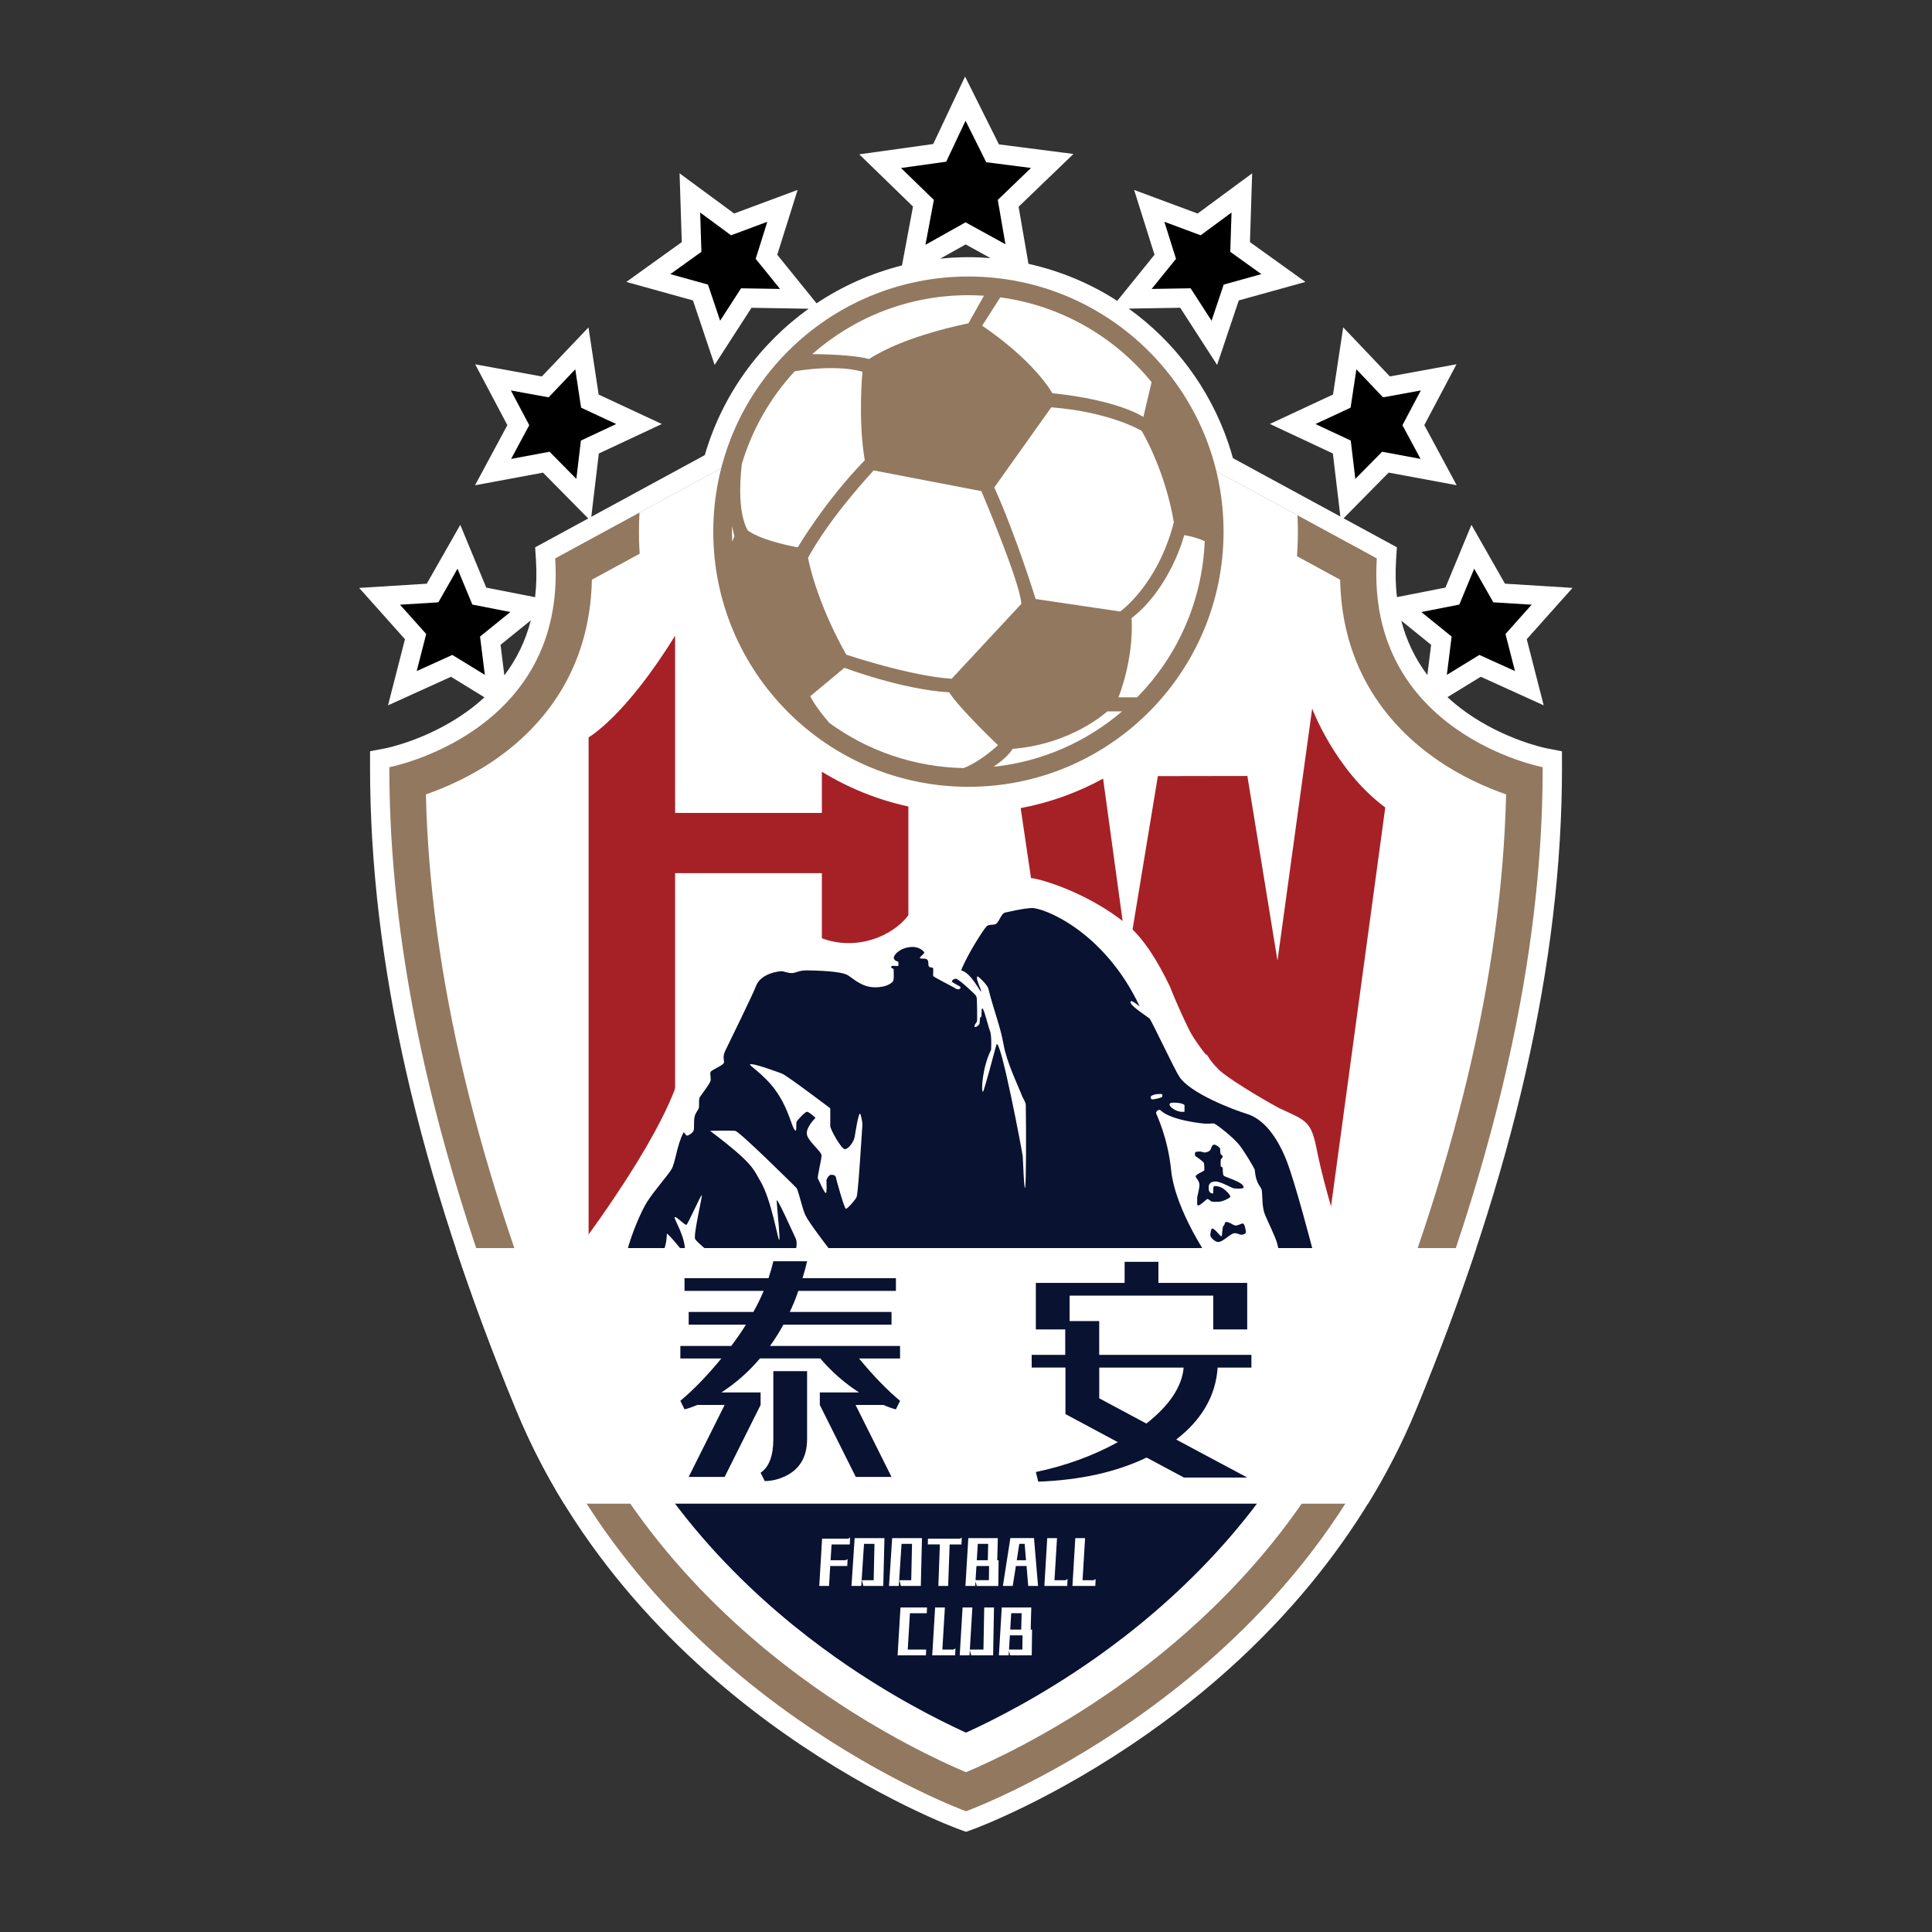
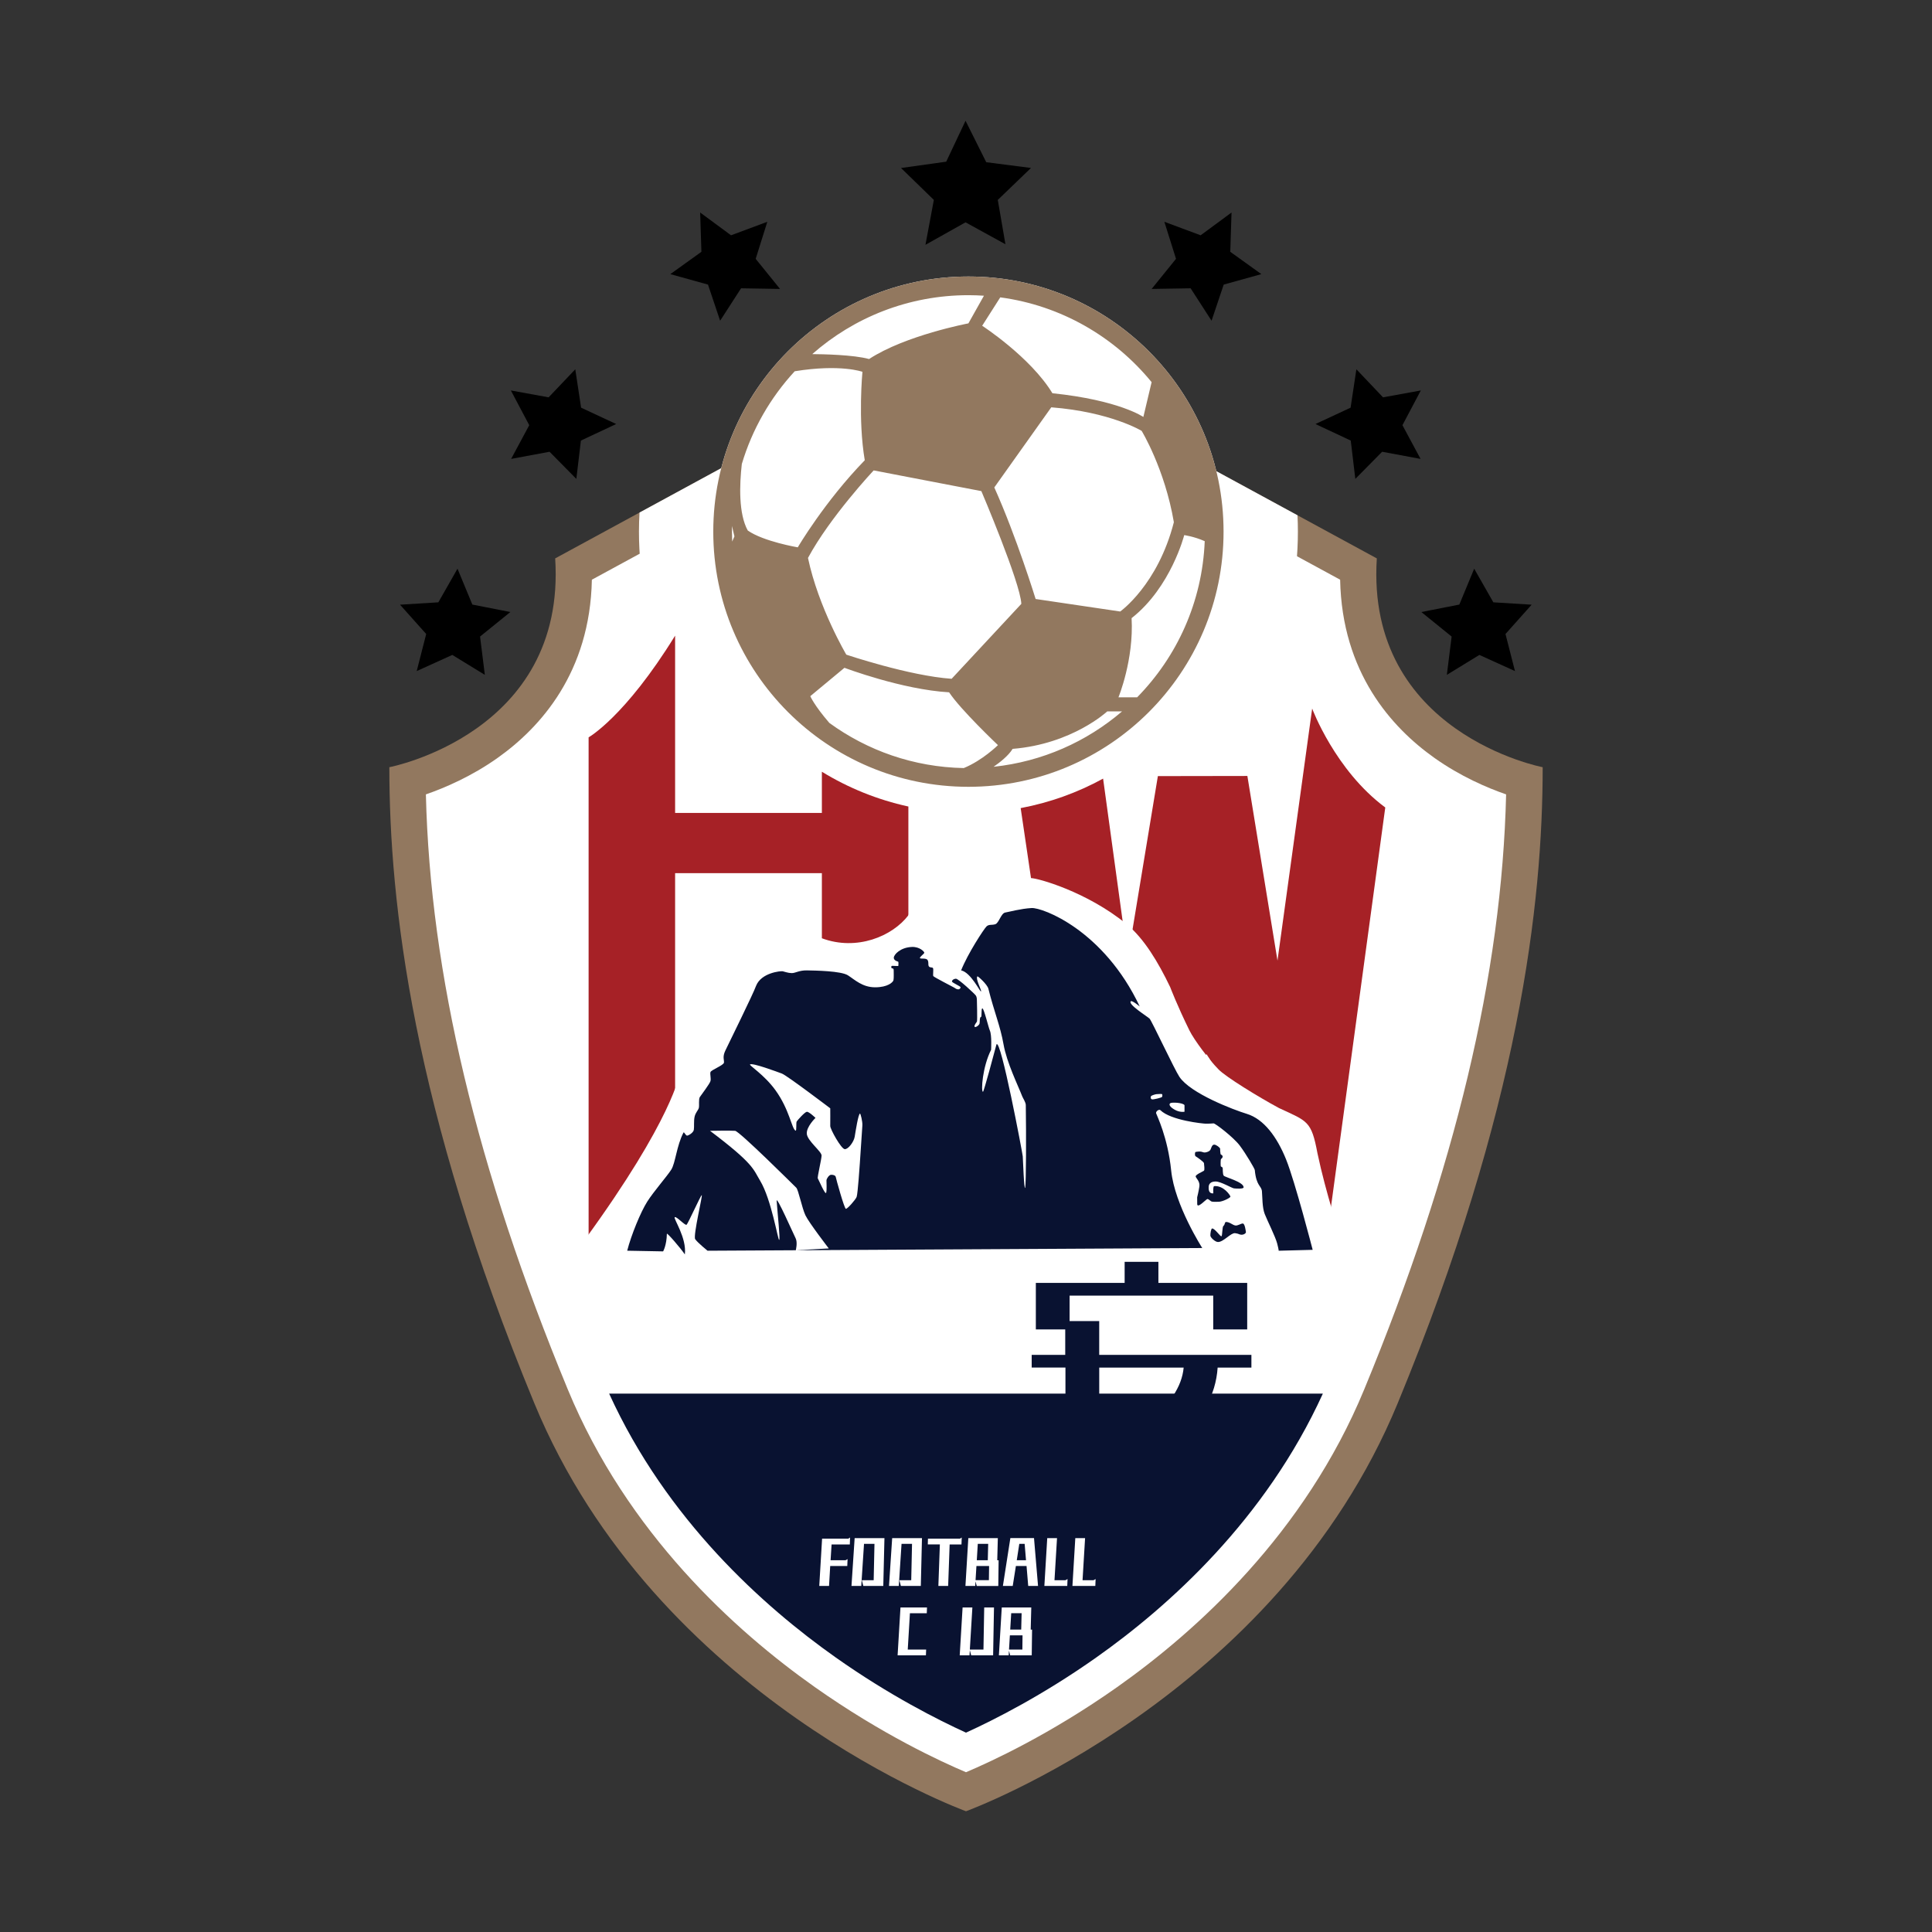
<svg xmlns="http://www.w3.org/2000/svg" version="1.1" x="0px" y="0px" viewBox="0 0 800 800" enable-background="new 0 0 800 800" xml:space="preserve">
  <rect x="0" y="0" width="800" height="800" fill="#333333" stroke="none" />
  <g>
-     <path fill="#FFFFFF" d="M640.3,309.83c-0.17-0.03-17.27-3.46-33.41-15.03c-2.7-1.94-5.21-3.98-7.53-6.12l13.78-8.45l26.07,11.83   l-7.02-27.38l18.97-21.25l-27.99-1.74l-13.88-24.37l-10.76,25.99l-20.09,3.94c-0.57-4.94-0.69-10.12-0.35-15.53l0.33-5.1l-22.08-12   l18.68-18.93l28.15,5.23l-13.39-24.9l13.32-25.18l-27.59,5.03l-19.32-20.32l-4.21,27.81l-26.16,12.19l26.09,12.22l3.11,26.12   l-44.48-24.17c-0.57-2.06-1.19-4.08-1.85-6.03l-0.06-0.18c-7.79-22.89-22.39-42.17-41.26-55.72l21.34-0.35l15.27,23.66l8.97-26.7   l27.59-7.66l-22.96-16.49l0.91-28.47l-22.58,16.64l-26.29-9.77l8.44,26.84l-15.43,19.08c-11.1-7.14-23.51-12.38-36.77-15.32   l-4.08-23.64l22.72-21.86l-30.86-3.96l-14.03-28.1l-13.18,27.94l-30.62,4.28l22.24,21.62l-4.56,24.39   c-12.71,3.19-24.66,8.54-35.38,15.68l-16.27-20.12l8.44-26.84l-26.29,9.77L281.4,71.78l0.91,28.47l-22.96,16.49l27.59,7.66   l8.97,26.71l15.27-23.66l23.67,0.39c-20.29,14.55-35.77,35.66-43.01,60.61l-47,25.54l3.12-26.2l26.09-12.22l-26.16-12.19   l-4.21-27.81l-19.32,20.32l-27.59-5.03l13.32,25.18l-13.39,24.9l28.15-5.23l18.73,18.98l-21.99,11.95l0.33,5.1   c0.35,5.42,0.22,10.6-0.35,15.55l-20.22-3.97l-10.76-25.99l-13.88,24.37l-27.99,1.74l18.97,21.25l-7.02,27.38l26.07-11.83   l13.86,8.5c-2.31,2.13-4.8,4.15-7.48,6.07c-16.13,11.56-33.23,14.99-33.39,15.02l-6.5,1.24v6.62c0,80.5,19.83,167.65,60.63,266.43   c26.85,65,75.25,108.67,111.13,133.86c38.79,27.24,70.94,39.06,72.29,39.55l2.73,0.99l2.73-0.99c1.35-0.49,33.5-12.32,72.29-39.55   c65-45.64,96.31-97.98,111.13-133.86c40.8-98.78,60.63-185.93,60.63-266.43l-0.02-6.59L640.3,309.83z M592.6,267l-1.56,12.51   c-5.06-6.73-8.67-14.24-10.81-22.52L592.6,267z M399.85,101.21l10.32,5.67c-3.06-0.25-6.12-0.39-9.16-0.39   c-0.98,0-1.96,0.01-2.93,0.04c-2.93,0.07-5.84,0.27-8.73,0.57L399.85,101.21z M208.84,279.66L207.27,267l12.53-10.14   C217.65,265.25,213.99,272.86,208.84,279.66z" />
    <g>
      <g>
        <path fill="#92785F" d="M570.11,231.22L400,138.77l-170.11,92.45c4.66,72.49-68.67,86.46-68.67,86.46     c0,55.87,9.48,141,60.03,263.37C271.79,703.43,400,750,400,750s128.21-46.57,178.76-168.95     c50.55-122.38,60.03-207.51,60.03-263.37C638.78,317.68,565.45,303.71,570.11,231.22z" />
        <path fill="#FFFFFF" d="M400,733.84c-10.3-4.35-34.84-15.67-62.54-35.21c-33.12-23.38-77.75-63.74-102.35-123.3     c-37.72-91.31-56.98-172.06-58.76-246.39c8.01-2.78,18.91-7.48,29.61-15.05c17.85-12.63,38.36-35.44,39.12-73.85L400,155.85     l154.92,84.19c0.76,38.4,21.27,61.22,39.12,73.85c10.7,7.57,21.6,12.27,29.61,15.05c-1.77,74.34-21.04,155.08-58.76,246.39     c-24.6,59.56-69.24,99.92-102.35,123.3C434.84,718.17,410.29,729.49,400,733.84z" />
        <path fill="#091231" d="M252.23,577.06c23.77,52.17,63.8,88.07,93.88,109.3c22.28,15.73,42.5,25.9,53.89,31.09     c11.39-5.18,31.61-15.36,53.89-31.09c30.08-21.23,70.11-57.14,93.88-109.3H252.23z" />
      </g>
      <path fill="#FFFFFF" d="M537.43,220.15c0,75.34-61.08,136.42-136.43,136.42c-75.34,0-136.42-61.08-136.42-136.42    c0-2.66,0.08-5.29,0.23-7.91L400,138.77l137.26,74.6C537.37,215.62,537.43,217.88,537.43,220.15z" />
      <g>
        <path fill="#A62126" d="M340.32,319.56v17.05h-60.77v-73.4c-20.79,33.7-35.82,42.1-35.82,42.1v214.52l35.82-0.48V361.55h60.77     v158.11h35.82v-185.7C363.28,331.16,351.21,326.23,340.32,319.56z" />
        <path fill="#A62126" d="M543.34,293.4l-14.36,104.37l-12.47-76.46l-37.06,0.06l-12.47,75.48l-10.21-74.44     c-10.5,5.75-21.99,9.92-34.13,12.21l26.42,178.96l50.53-77.08l49.66,77.08l24.36-179.22C552.84,318.97,543.34,293.4,543.34,293.4     z" />
      </g>
      <g>
        <path fill="#FFFFFF" d="M555.63,514.41c-0.76-2.96-6.62-20.33-10.1-36.88c-2.52-13.43-4.04-13.19-15.87-18.68     c-8.79-4.74-22.15-12.98-25.07-16.01c-4.03-4.09-10.13-12.22-12.08-16.18c-5.14-10.45-7.95-17.89-7.95-17.89     c-4.98-10.41-10.89-20.23-18.07-26.11c-16.47-13.47-36.83-19.06-39.58-19.06c-0.32,0-2.06,0.52-2.34,0.53     c-4.39,0.25-6.67,0.6-9.15,1.16c-0.46,0.1-1.09,0.24-1.29,0.28c-4.57,0.78-7.46,3.52-9.22,5.88c-1.68,0.62-3.54,1.65-5.29,3.39     c-1.56,1.56-4.66,6.11-7.61,11.19c-0.22-0.26-0.45-0.52-0.69-0.78c-3.4-3.56-8.29-5.6-13.42-5.6c-0.21,0-1.75-1.64-1.75-0.66     c-6.64,8.74-21.43,14.89-35.82,9.53l-5.95,0.84c-0.16,0-0.31,0-0.46,0c-2.7,0-4.83,0.43-6.34,0.84c-0.3-0.08-0.63-0.16-1-0.23     c-0.89-0.18-1.8-0.27-2.78-0.27c-5.83,0-18,2.93-22.35,14.02l-0.1,0.25l-0.05,0.15c-1.02,2.62-7.92,16.75-10.19,21.41     c-0.99,2.04-1.73,3.56-2.02,4.16c-0.55,1.16-0.95,2.27-1.24,3.31c-2.29,1.57-4.71,3.94-5.72,7.81c-0.32,1.24-0.44,2.4-0.46,3.4     c-0.43,0.6-2.74,18.66-39.68,69.35v16.47l317.57-0.49L555.63,514.41z" />
        <g>
          <path fill="#091231" d="M543.55,517.53c0,0-7.26-28.12-11.01-37.44c-3.76-9.31-9.2-16.71-16.27-18.87      c-5.49-1.68-23.23-8.4-27.88-15.29c-2.04-3.02-11.49-23.25-12.37-24.13c-0.88-0.88-9.2-6-7.76-7.2      c0.54-0.45,3.68,2.16,3.68,2.16c-14.91-31.58-40.22-41.02-44.78-40.76c-4.56,0.26-9.15,1.56-10.91,1.86s-2.6,4.36-4.12,4.84      c-1.52,0.48-2.64-0.08-3.68,0.96c-1.04,1.04-7.68,11.11-10.47,18.15c4.08,0.88,7.88,9.07,8.24,8.71      c0.36-0.36-2.35-5.08-1.52-6.22c0.18-0.25,4.12,3.34,4.56,5.1c2.43,9.71,4.96,15.47,6.28,23.03c1.32,7.56,6.01,17.05,7.74,21.53      c0.28,0.73,1.46,2.46,1.48,3.62c0.19,11.91,0.13,32.45-0.25,34.16c-0.43,1.91-0.95-11.85-1.01-12.93      c-0.06-1.08-9.16-49.37-10.89-46.32c-0.94,3.58-5.26,19.69-5.58,19.61c-0.92-0.18-0.18-10.43,3.36-17.39c0,0,0.36-6.04-0.52-8      c-0.57-1.27-2.44-9.16-3.08-9.16s-0.08,3.52-0.64,3.58c-0.56,0.06-0.38,1.92-0.53,2.66c-0.15,0.74-1.74,1.86-2.07,1.35      c-0.33-0.51,0.91-1.94,0.98-2.11c0.22-0.54-0.02-8.96-0.02-8.96s0.04-1.12-0.44-1.84s-7.24-7-8.24-6.96      c-1,0.04-1.68,0.68-1.64,1.16s3.56,1.96,3.56,2.36s-0.36,0.92-1.04,0.88c-0.68-0.04-1.18-0.45-1.62-0.73      c-0.44-0.28-8.42-4.33-8.64-4.77c-0.22-0.44,0.18-2.82-0.12-3.3c-0.3-0.48-1.34-0.04-1.74-0.78c-0.4-0.74,0.08-1.5-0.48-2.52      c-0.56-1.02-2.96-0.38-3.18-0.84c-0.22-0.46,1.78-1.78,1.8-2.22c0.02-0.44-1.9-2.5-5.06-2.4c-4.84,0.16-7.52,3.16-7.57,4.44      c-0.05,1.28,1.83,1.65,1.83,1.65s0.2,0.29,0.04,1.81c-2.32,0.01-2.88-0.34-2.91,0.34c-0.04,1.19,1.02,0.03,1,1.47      c-0.01,0.79,0.09,3.23-0.09,4.05c-0.18,0.82-2.31,2.95-7.59,2.95c-5.28,0-8.4-3.12-11.27-4.96c-2.88-1.84-13.67-1.98-16.97-2.04      c-3.3-0.06-4.74,1.14-6.3,1.12s-2.97-0.6-3.76-0.76c-0.79-0.16-8.88,0.56-11.03,6.08c-1.04,3.04-11.45,24.12-12.71,26.78      c-1.27,2.67-0.43,3.83-0.56,4.96c-0.13,1.13-5.36,3.04-5.6,3.96c-0.24,0.92,0.32,2.6,0,3.72c-0.32,1.12-3.8,5.7-4.39,6.58      c-0.58,0.87-0.18,3.46-0.41,4.46c-0.23,1-1.36,1.91-1.76,3.68c-0.4,1.77-0.11,4.23-0.32,5.44c-0.21,1.21-2.16,2.33-2.76,2.4      s-1.29-1.72-1.52-1.28c-2.86,5.47-3.32,12.63-5.08,15.39c-1.76,2.76-7.26,9-9.95,13.25c-2.7,4.26-6.6,13.73-8.28,20.29      l7.99,0.15l6.88,0.13c0,0,1.44-2.4,1.56-7.28c0.01-0.62,5.58,5.78,7.44,8.54c0.84-6.84-4.8-14.81-4.2-15.41s4.32,3.6,4.92,3.12      s5.8-12.11,6.28-12.27c0.48-0.16-3.64,16.83-2.72,18.23c0.92,1.4,5.12,4.8,5.12,4.8l204.85-1.12c0,0-11.43-17.79-12.87-32.06      c-1.4-13.85-6.04-23-6.24-23.75c-0.2-0.74,1.21-1.82,1.76-1.28c4.36,4.28,17.67,5.57,18.71,5.6c1.04,0.03,2.63-0.06,3.32-0.12      c0.69-0.06,8.27,5.76,10.83,9.16c2.56,3.4,6.18,9.57,6.24,10.15c0.64,6.78,2.74,6.42,2.96,8.8s0.08,6.68,1.16,9.43      s4.44,9.41,5.16,12.23s0.6,2.96,0.6,2.96L543.55,517.53z M329.52,517.71c0,0,0.83-3.21-0.08-5c-0.91-1.78-8-17.89-7.84-15.43      c0.37,5.45,1.54,15.89,1.04,16.15c-0.5,0.26-3.2-16.77-7.88-24.51c-2.91-4.82-2.52-6.92-20.75-20.67c0,0,8.62-0.16,10.39,0      c1.78,0.16,24.41,22.67,25.31,23.55c0.9,0.88,2.36,8.39,3.8,11.43c1.44,3.04,9.67,13.72,9.67,13.72L329.52,517.71z       M357.08,466.16l-1.05,15.68c0,0-0.84,12.59-1.32,13.79s-3.78,4.92-4.44,4.92c-0.66,0-4.08-12.47-4.2-13.19      s-1.36-1.01-2.08-0.89c-0.72,0.12-1.76,1.58-1.77,2.33c-0.02,0.75,0.2,3.66-0.1,5.04c-0.3,1.38-3.18-5.46-3.48-5.88      c-0.3-0.42,1.52-7.8,1.56-9.47c0.04-1.68-5.88-6.08-6.12-9c-0.24-2.92,3.6-6.6,3.6-6.6s-2.72-2.64-3.6-2.52      c-0.88,0.12-3.82,3.44-4.18,4c-0.36,0.56,0.06,4.12-0.5,3.81c-1.6-0.89-2.48-8.68-8.28-16.72      c-4.66-6.46-11.09-10.37-10.55-10.71c1.12-0.72,11.11,3.03,13.19,3.79c2.08,0.76,20.03,14.39,20.03,14.39s0.04,6.04,0,7.32      c-0.04,1.28,4.52,9.51,6,9.59c1.48,0.08,3.76-3.02,4.12-5.14c0.36-2.13,1.49-9.65,2.24-9.61      C356.29,461.1,357.23,464.31,357.08,466.16z M481.18,454.2c-0.18,0.32-3.52,1.14-4.14,1.02c-0.62-0.12-0.7-0.96-0.42-1.32      c0.28-0.36,1.92-0.84,2.34-0.84c0.42,0,2.06-0.16,2.22,0C481.34,453.22,481.36,453.88,481.18,454.2z M490.48,460.34      c0,0-1.84,0.4-4-0.8s-2.56-2.24-1.92-2.72s5.28-0.24,5.92,0.8V460.34z" />
          <path fill="#091231" d="M495.1,476.99c2.77-0.5,2.69,0.3,3.89,0.22c0.56-0.04,1.96-0.4,2.32-1.32c0.36-0.92,0.64-1.92,1.48-1.92      s2.44,1.25,2.44,1.73c0,0.48,0.02,1.29,0.18,2.19c0.04,0.23,0.9,0.4,0.86,1.04s-0.45,0.71-0.68,1.04      c-0.22,0.33-0.2,2.92-0.04,3.04s0.6,0.28,0.72,0.52s-0.08,2.64,0.46,3.3c0.54,0.66,8.38,2.62,8.22,4.86      c-0.05,0.68-3.1,0.49-3.99,0.39c-0.89-0.1-5.43-2.85-7.59-2.85s-2.82,1.11-2.88,2.16c-0.06,1.05-0.03,2.94,1.92,2.76      c0,0-0.2-2.95,0.36-3c3.93-0.33,6.66,3.81,6.72,4.32c0.06,0.51-3.29,2.16-4.89,2.16c-1.6,0-2.64,0.09-3.12-0.21      c-0.49-0.3-1.04-0.93-1.52-0.93s-4.2,4.17-4.22,2.08c-0.02-1.9-0.02-2.79-0.02-2.79s0.6-2.33,0.92-4.49      c0.32-2.16-1.47-3.44-1.54-4.16c-0.06-0.72,2.85-2,3.37-2.32s0.06-2.56,0.08-3.12c0.02-0.56-3-2.62-3.45-2.88      C494.64,478.55,494.74,477.05,495.1,476.99z" />
          <path fill="#091231" d="M501.89,508.69c1.06-0.14,3.39,3.36,3.86,3.22c0.47-0.14,0.27-3.91,0.88-4.32      c0.61-0.41,0.44-1.6,1.04-1.6c1.48-0.01,2.64,1.21,3.76,1.44c1.12,0.23,2.34-0.84,3.2-0.8c0.86,0.04,1.19,3.04,1.28,3.52      c0.09,0.48-0.87,1.19-1.92,1.12c-1.05-0.07-0.86-0.43-2.58-0.64c-1.72-0.21-4.78,3.66-7.05,3.66c-1.17,0-3.11-1.81-3.17-2.62      S501.47,508.75,501.89,508.69z" />
        </g>
      </g>
      <g>
        <circle fill="#FFFFFF" cx="401" cy="220.15" r="105.65" />
        <path fill="#92785F" d="M401,114.5c-58.35,0-105.65,47.3-105.65,105.65S342.66,325.8,401,325.8     c58.35,0,105.65-47.3,105.65-105.65S459.35,114.5,401,114.5z M476.86,158.24l-3.42,14.42c0,0-9.95-6.96-37.66-9.83     c-9.11-14.99-29.08-27.94-29.08-27.94l7.49-11.76C439.38,126.51,461.53,139.48,476.86,158.24z M486.07,216.23     c-6.64,25.98-22.22,36.98-22.22,36.98l-35.02-5.18c0,0-7.91-25.72-17.11-46.19c7.64-10.75,23.59-33.18,23.59-33.18     c24.54,1.92,37.42,9.75,37.42,9.75S482.31,194.12,486.07,216.23z M401,122.23c2.16,0,4.3,0.08,6.43,0.22L401,133.9     c0,0-26.14,4.94-41.13,14.77c-6.45-1.79-19.3-2.01-23.54-2.04C353.58,131.45,376.21,122.23,401,122.23z M303.18,224.25     c-0.06-1.36-0.09-2.73-0.09-4.11c0-0.78,0.01-1.57,0.03-2.34c0.31,1.45,0.71,3.24,0.99,4.3     C303.78,222.79,303.46,223.54,303.18,224.25z M309.63,219.67c-3.84-6.96-3.44-18.89-2.46-27.54     c4.32-14.49,11.91-27.58,21.91-38.4c19.04-3.08,28.04,0.23,28.04,0.23s-1.92,19.67,0.96,36.62     c-16.63,17.11-27.74,36.06-27.74,36.06S316.1,224.22,309.63,219.67z M361.76,194.79l44.6,8.57c0,0,16.15,37.9,16.55,46.69     l-28.86,31.02c-17.51-1.2-43.61-9.99-43.61-9.99s-11.55-19.51-15.87-40.05C343.68,214.07,361.76,194.79,361.76,194.79z      M399.07,318.04c-20.78-0.4-39.97-7.28-55.65-18.69c-6.29-7.28-7.9-11.08-7.9-11.08l14.15-11.75c0,0,23.82,9.03,43.33,10.15     c4.76,7.24,20.23,21.87,20.23,21.87S406.87,314.85,399.07,318.04z M411.42,317.51c2.44-1.69,6.15-4.55,7.89-7.42     c24.7-2,39.17-15.51,39.17-15.51h6.13C449.99,307.1,431.62,315.37,411.42,317.51z M470.87,288.74h-7.74c0,0,6.4-15.51,5.44-32.78     c16.31-12.79,21.79-34.38,21.79-34.38s4.1,0.55,8.49,2.51C497.84,249.25,487.36,271.95,470.87,288.74z" />
      </g>
      <g>
        <path fill="#FFFFFF" d="M343.93,646.06h6.22l0.81-0.47l-0.12,2.86h-7.07l-0.48,8.26h-4.05l1.17-19.58h10.79l0.79-0.47l-0.1,2.86     h-7.55L343.93,646.06z" />
        <path fill="#FFFFFF" d="M357.48,656.71l-0.62-2.38h4.91l0.33-15.05h-4.33l-1.14,17.43h-4.05l1.31-19.81h12.34l-0.48,19.81H357.48     z" />
        <path fill="#FFFFFF" d="M373.03,656.71l-0.62-2.38h4.91l0.33-15.05h-4.34l-1.14,17.43h-4.05l1.31-19.81h12.34l-0.48,19.81H373.03     z" />
        <path fill="#FFFFFF" d="M393.23,639.51l-0.62,17.19h-4.05l0.62-17.19h-5l0.07-2.38h13.24l0.74-0.47l-0.1,2.86H393.23z" />
        <path fill="#FFFFFF" d="M404.44,656.71l-0.5-1.9l-0.12,1.9h-4.05l1.19-19.81h12.22l-0.24,9.17h0.57l-0.14,10.65H404.44z      M409.56,648.44h-5.24l-0.36,5.88h5.52L409.56,648.44z M404.47,646.06h4.55l0.17-6.79h-4.31L404.47,646.06z" />
        <path fill="#FFFFFF" d="M420.66,648.44l-1.31,8.26h-4.07l3.09-19.81h9.79l1.67,19.81h-4.07l-0.69-8.26H420.66z M424.28,639.27     h-2.21l-1.05,6.79h3.83L424.28,639.27z" />
        <path fill="#FFFFFF" d="M441.93,656.71h-9.48l1.19-19.81h4.05l-1.05,17.43h4.55l0.86-0.48L441.93,656.71z" />
        <path fill="#FFFFFF" d="M453.55,656.71h-9.48l1.19-19.81h4.05l-1.05,17.43h4.55l0.86-0.48L453.55,656.71z" />
        <path fill="#FFFFFF" d="M383.4,685.43h-11.72l1.19-19.81h10.98l-0.09,2.38h-6.98l-0.9,15.05h7.62L383.4,685.43z" />
-         <path fill="#FFFFFF" d="M395.5,685.43h-9.48l1.19-19.81h4.05l-1.05,17.43h4.55l0.86-0.48L395.5,685.43z" />
        <path fill="#FFFFFF" d="M402.14,685.43l-0.55-2.12l-0.14,2.12h-4.05l1.19-19.81h4.05l-1.05,17.43h5.64l0.31-17.43h4.05     l-0.36,19.81H402.14z" />
        <path fill="#FFFFFF" d="M418.29,685.43l-0.5-1.9l-0.12,1.9h-4.05l1.19-19.81h12.22l-0.24,9.17h0.57l-0.14,10.65H418.29z      M423.41,677.17h-5.24l-0.36,5.88h5.53L423.41,677.17z M418.31,674.78h4.55l0.17-6.79h-4.31L418.31,674.78z" />
      </g>
      <g>
        <g>
          <polygon points="509.95,88 509.43,104.27 522.3,113.51 506.71,117.84 501.68,132.81 493.01,119.38 476.87,119.64 486.96,107.18       482.14,91.84 497.16,97.43     " />
        </g>
        <g>
          <polygon points="634.22,250.39 623.39,262.53 627.32,277.88 612.58,271.19 599.11,279.44 601.09,263.58 588.55,253.43       604.28,250.34 610.43,235.49 618.36,249.41     " />
        </g>
        <g>
          <polygon points="588.33,161.68 580.72,176.06 588.22,190.02 572.31,187.06 561.21,198.3 559.32,182.43 544.71,175.58       559.25,168.81 561.65,152.92 572.69,164.53     " />
        </g>
        <g>
          <polygon points="289.92,88 290.44,104.27 277.57,113.51 293.16,117.84 298.19,132.81 306.86,119.38 322.99,119.64       312.91,107.18 317.73,91.84 302.71,97.43     " />
        </g>
        <g>
          <polygon points="165.64,250.39 176.48,262.53 172.55,277.88 187.29,271.19 200.76,279.44 198.78,263.58 211.32,253.43       195.59,250.34 189.44,235.49 181.51,249.41     " />
        </g>
        <g>
          <polygon points="211.54,161.68 219.15,176.06 211.65,190.02 227.56,187.06 238.65,198.3 240.54,182.43 255.15,175.58       240.62,168.81 238.21,152.92 227.17,164.53     " />
        </g>
        <g>
          <polygon points="399.81,50 408.38,67.17 426.91,69.55 413.16,82.78 416.33,101.14 399.81,92.06 383.21,101.37 386.69,82.78       373.1,69.57 391.81,66.95     " />
        </g>
      </g>
      <g>
-         <path fill="#FFFFFF" d="M188.71,516.79c7.25,21.85,15.62,44.27,25.14,67.32c5.7,13.8,12.38,26.63,19.7,38.53h332.91     c7.32-11.9,14-24.73,19.7-38.53c9.52-23.06,17.89-45.47,25.14-67.32H188.71z" />
        <g>
-           <path fill="#091231" d="M281.72,557.33h21.07c2.24-2.97,4.27-5.9,6.08-8.81h-23.7v-5.27h26.79c1.63-2.91,3.05-5.82,4.27-8.72      h-32.78v-5.27h34.78c0.79-2.36,1.45-4.69,2-7h13.98c-0.55,2.37-1.18,4.7-1.91,7h38.68v5.27h-40.41      c-1.03,3.03-2.21,5.94-3.54,8.72h42.13v5.27h-44.77c-1.69,3.09-3.54,6.03-5.54,8.81h53.84v5.18h-16.98      c5.93,7.21,11.59,13.05,16.98,17.53l-1.72,3.54c-1.33-0.3-3.06-0.91-5.17-1.82h-11.53l14.89,29.8h-14.8l-14.89-29.8v-5.18h16.25      c-5.93-3.82-11.29-8.51-16.07-14.08h-24.97c-4.72,5.57-10.05,10.27-15.98,14.08h16.25v5.18l-14.89,29.8h-14.89l14.89-29.8      h-11.35c-2.18,0.91-3.94,1.52-5.27,1.82l-1.72-3.54c5.39-4.48,11.05-10.32,16.98-17.53h-16.98V557.33z M334.2,567.77v28.07      c0,7.27-2.91,12.36-8.72,15.26c-2.97,1.45-5.9,2.18-8.81,2.18l-1.72-3.45c3.51-2.36,5.27-7.03,5.27-13.99v-28.07H334.2z" />
          <path fill="#091231" d="M427.2,561.02h13.89v-10.54h-12.17v-19.26h36.77v-8.73h13.98v8.73h36.77v19.26h-14.07v-13.99h-59.47      v10.54h12.26v13.99h63.02v5.27H504.2c-0.79,11.63-6.51,21.56-17.16,29.8l29.42,15.72h-26.24l-15.44-8.27      c-12.47,6-27.42,9.33-44.86,9.99l-1-4c12.23-2.55,23.55-6.67,33.96-12.36l-21.7-11.63v-19.26H427.2V561.02z M455.17,566.29      v12.72l19.52,10.45c9.56-7.51,14.71-15.23,15.44-23.17H455.17z" />
        </g>
      </g>
    </g>
  </g>
</svg>